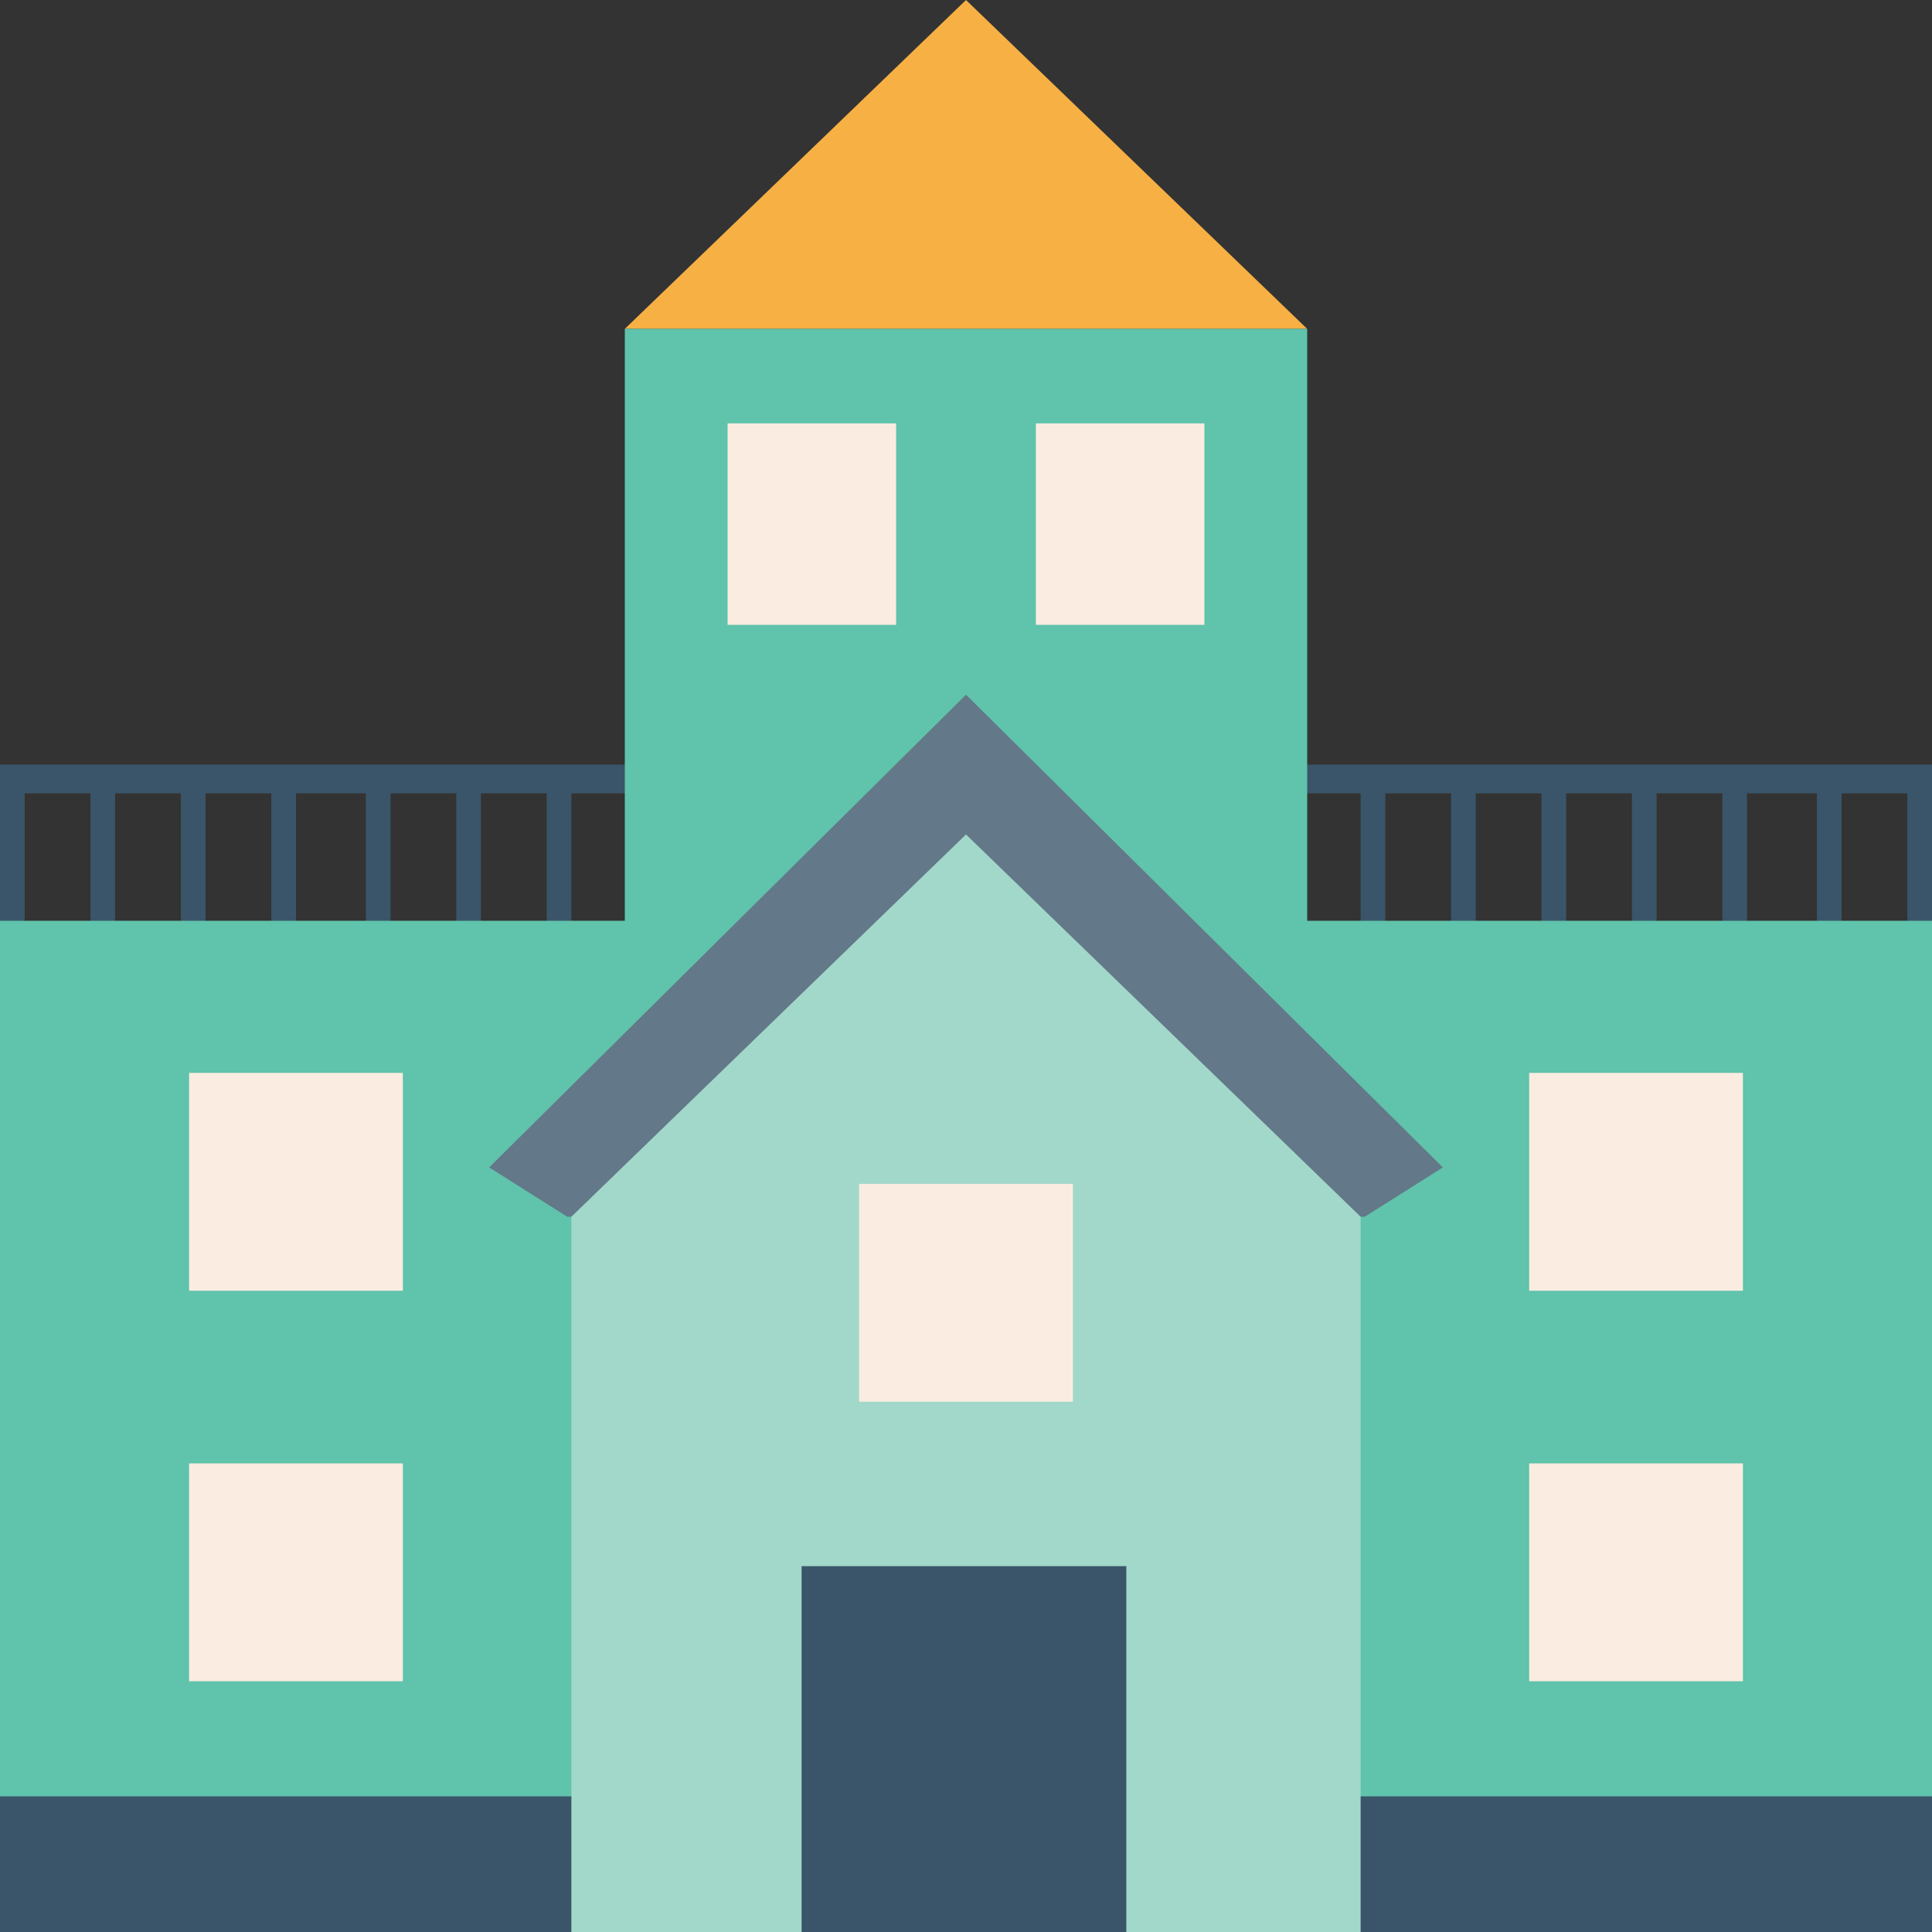
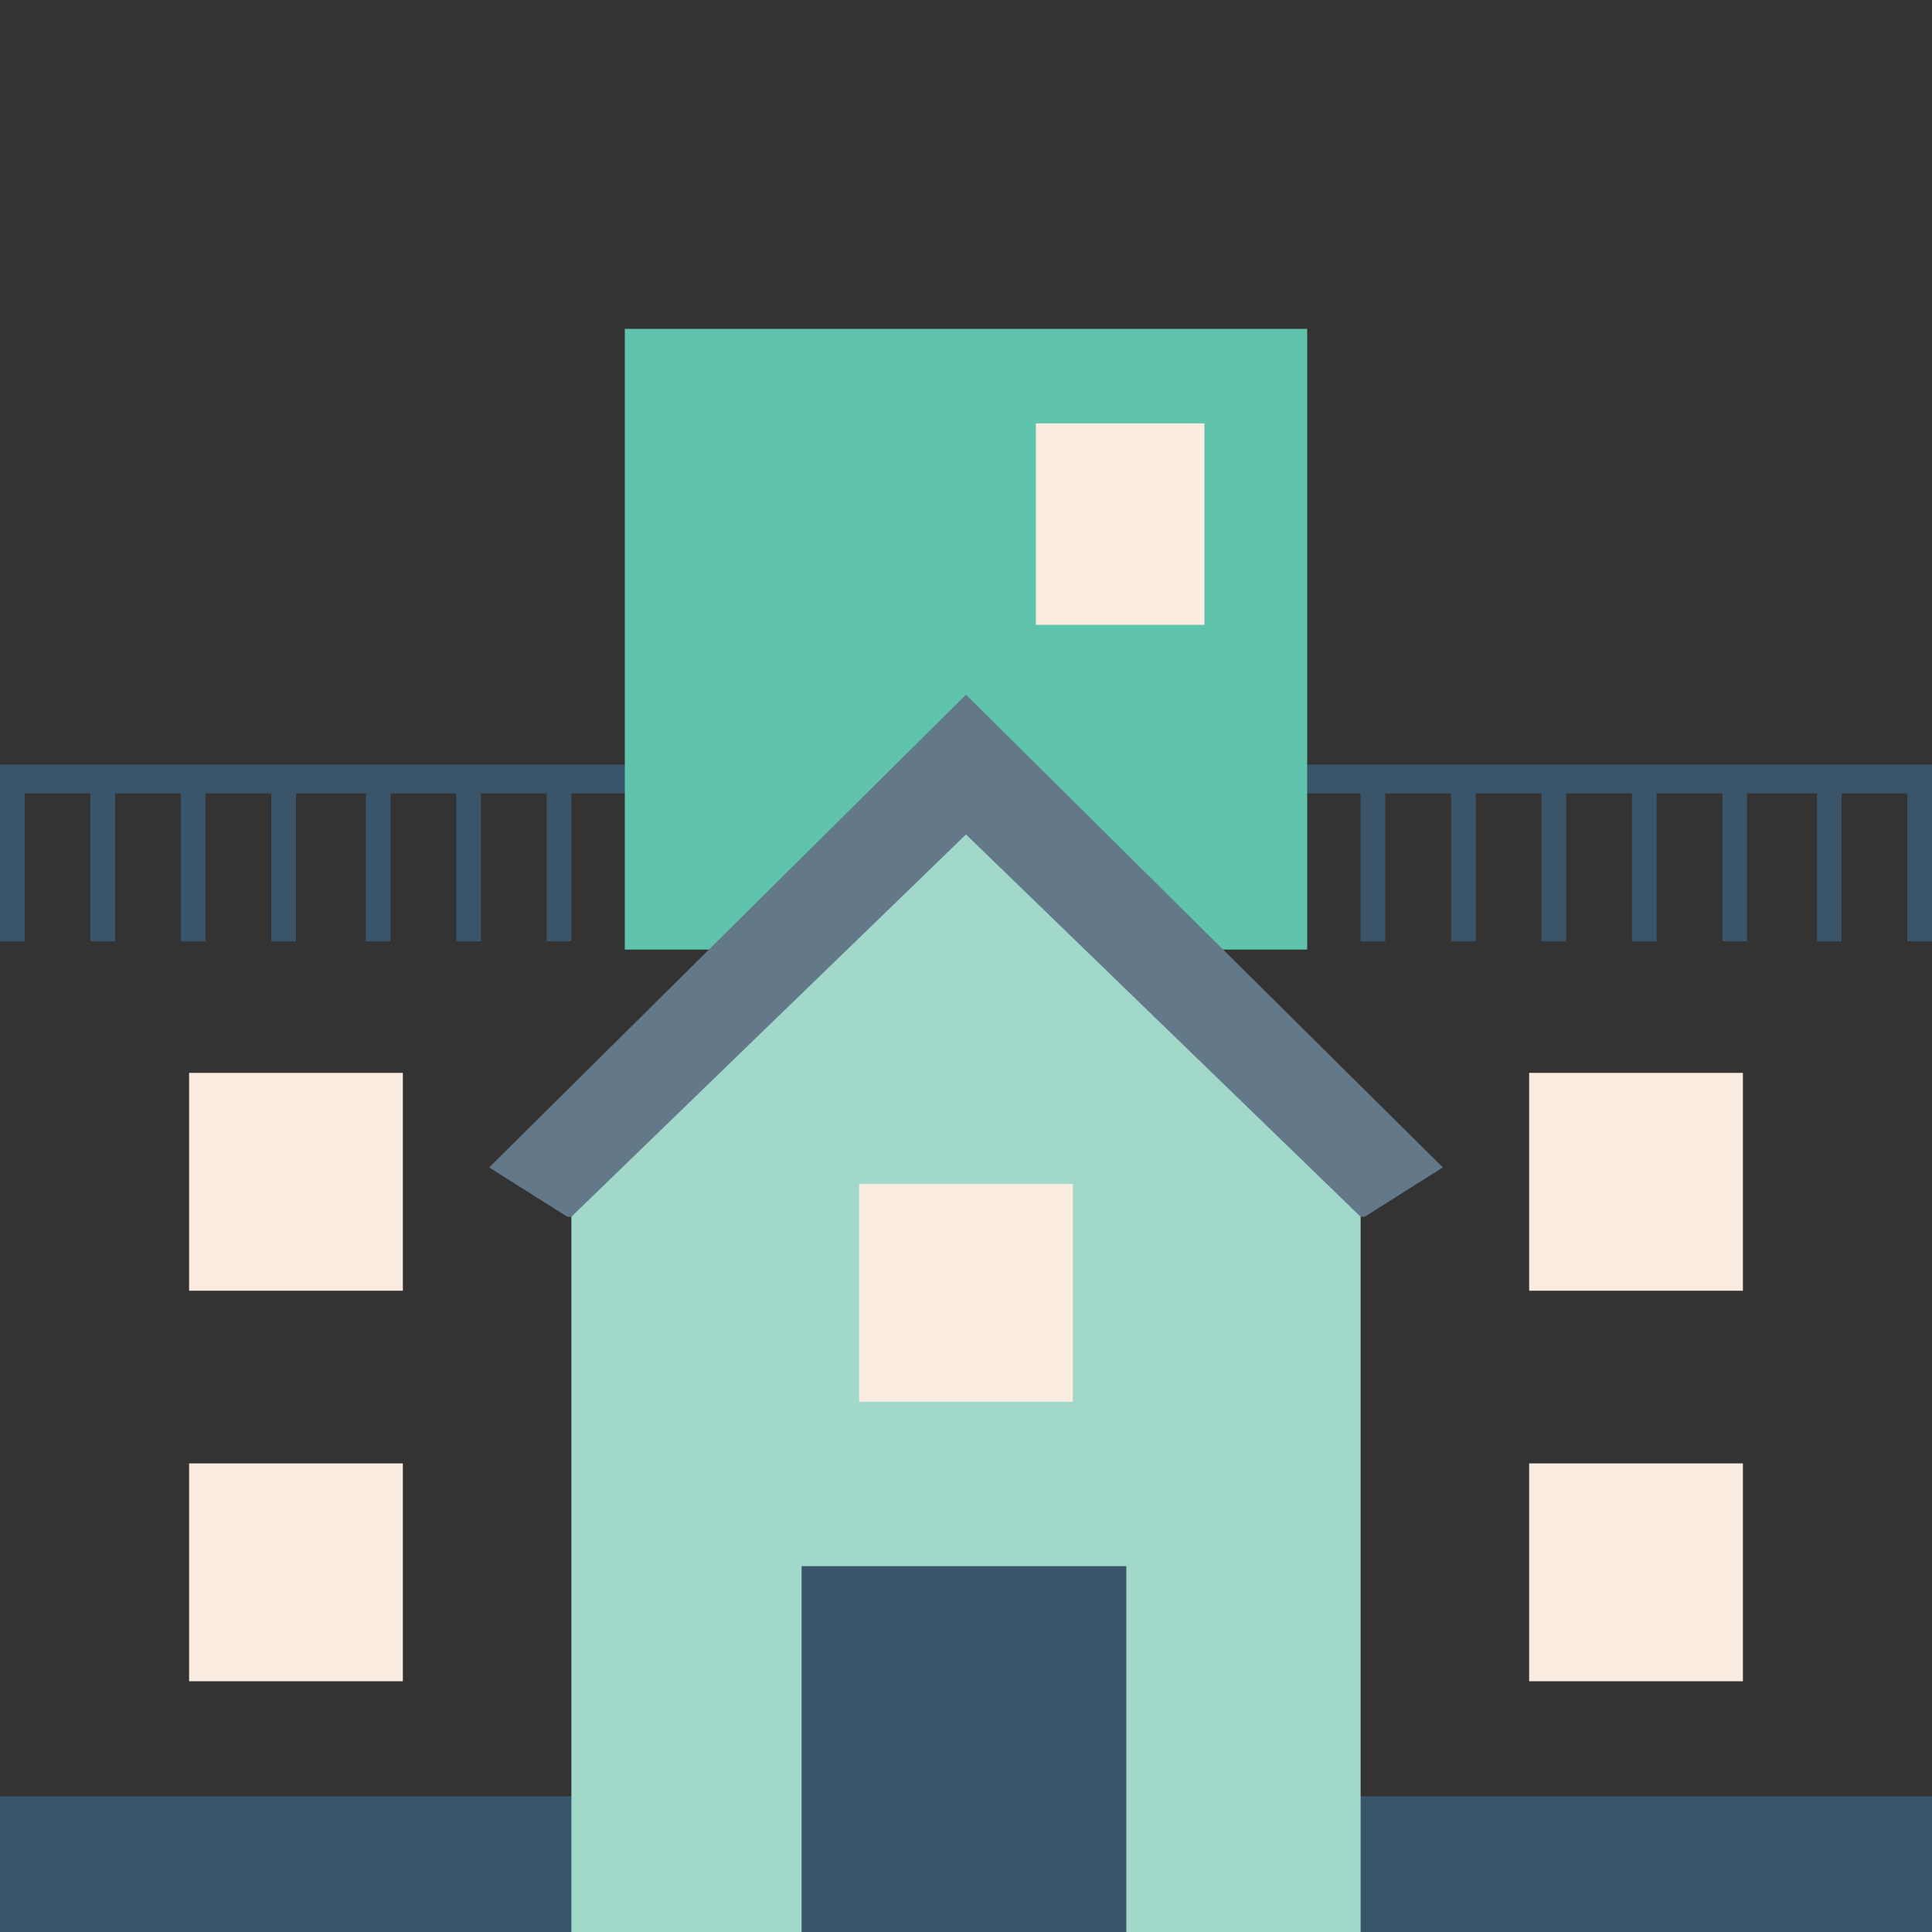
<svg xmlns="http://www.w3.org/2000/svg" version="1.1" id="Layer_1" viewBox="0 0 501.333 501.333" xml:space="preserve">
  <rect x="0" y="0" width="501.333" height="501.333" fill="#333333" stroke="none" />
  <g>
    <rect y="202.667" style="fill:#3A5569;" width="6.4" height="41.6" />
    <rect x="23.467" y="202.667" style="fill:#3A5569;" width="6.4" height="41.6" />
    <rect x="46.933" y="202.667" style="fill:#3A5569;" width="6.4" height="41.6" />
    <rect x="70.4" y="202.667" style="fill:#3A5569;" width="6.4" height="41.6" />
    <rect x="94.933" y="202.667" style="fill:#3A5569;" width="6.4" height="41.6" />
    <rect x="118.4" y="202.667" style="fill:#3A5569;" width="6.4" height="41.6" />
    <rect x="141.867" y="202.667" style="fill:#3A5569;" width="6.4" height="41.6" />
    <rect x="353.067" y="202.667" style="fill:#3A5569;" width="6.4" height="41.6" />
    <rect x="376.533" y="202.667" style="fill:#3A5569;" width="6.4" height="41.6" />
    <rect x="400" y="202.667" style="fill:#3A5569;" width="6.4" height="41.6" />
    <rect x="423.467" y="202.667" style="fill:#3A5569;" width="6.4" height="41.6" />
    <rect x="446.933" y="202.667" style="fill:#3A5569;" width="6.4" height="41.6" />
    <rect x="471.467" y="202.667" style="fill:#3A5569;" width="6.4" height="41.6" />
    <rect x="494.933" y="202.667" style="fill:#3A5569;" width="6.4" height="41.6" />
    <rect y="198.4" style="fill:#3A5569;" width="501.333" height="7.467" />
  </g>
-   <polygon style="fill:#F7B044;" points="250.667,0 162.133,85.333 162.133,85.333 339.2,85.333 339.2,85.333 " />
  <g>
    <polygon style="fill:#60C3AB;" points="162.133,246.4 339.2,246.4 339.2,85.333 339.2,85.333 162.133,85.333  " />
-     <rect y="238.933" style="fill:#60C3AB;" width="501.333" height="262.4" />
  </g>
  <rect y="466.133" style="fill:#3A5569;" width="501.333" height="35.2" />
  <polygon style="fill:#637888;" points="354.133,315.733 374.4,302.933 250.667,180.267 126.933,302.933 147.2,315.733 " />
  <polygon style="fill:#A2D8CA;" points="353.067,315.733 250.667,216.533 148.267,315.733 148.267,315.733 148.267,501.333   353.067,501.333 " />
  <rect x="208" y="406.4" style="fill:#3A5569;" width="84.267" height="94.933" />
  <g>
    <rect x="49.067" y="278.4" style="fill:#FAECE1;" width="55.467" height="56.533" />
    <rect x="49.067" y="379.733" style="fill:#FAECE1;" width="55.467" height="56.533" />
    <rect x="396.8" y="278.4" style="fill:#FAECE1;" width="55.467" height="56.533" />
-     <rect x="188.8" y="109.867" style="fill:#FAECE1;" width="43.733" height="52.267" />
    <rect x="268.8" y="109.867" style="fill:#FAECE1;" width="43.733" height="52.267" />
    <rect x="396.8" y="379.733" style="fill:#FAECE1;" width="55.467" height="56.533" />
    <rect x="222.933" y="307.2" style="fill:#FAECE1;" width="55.467" height="56.533" />
  </g>
</svg>